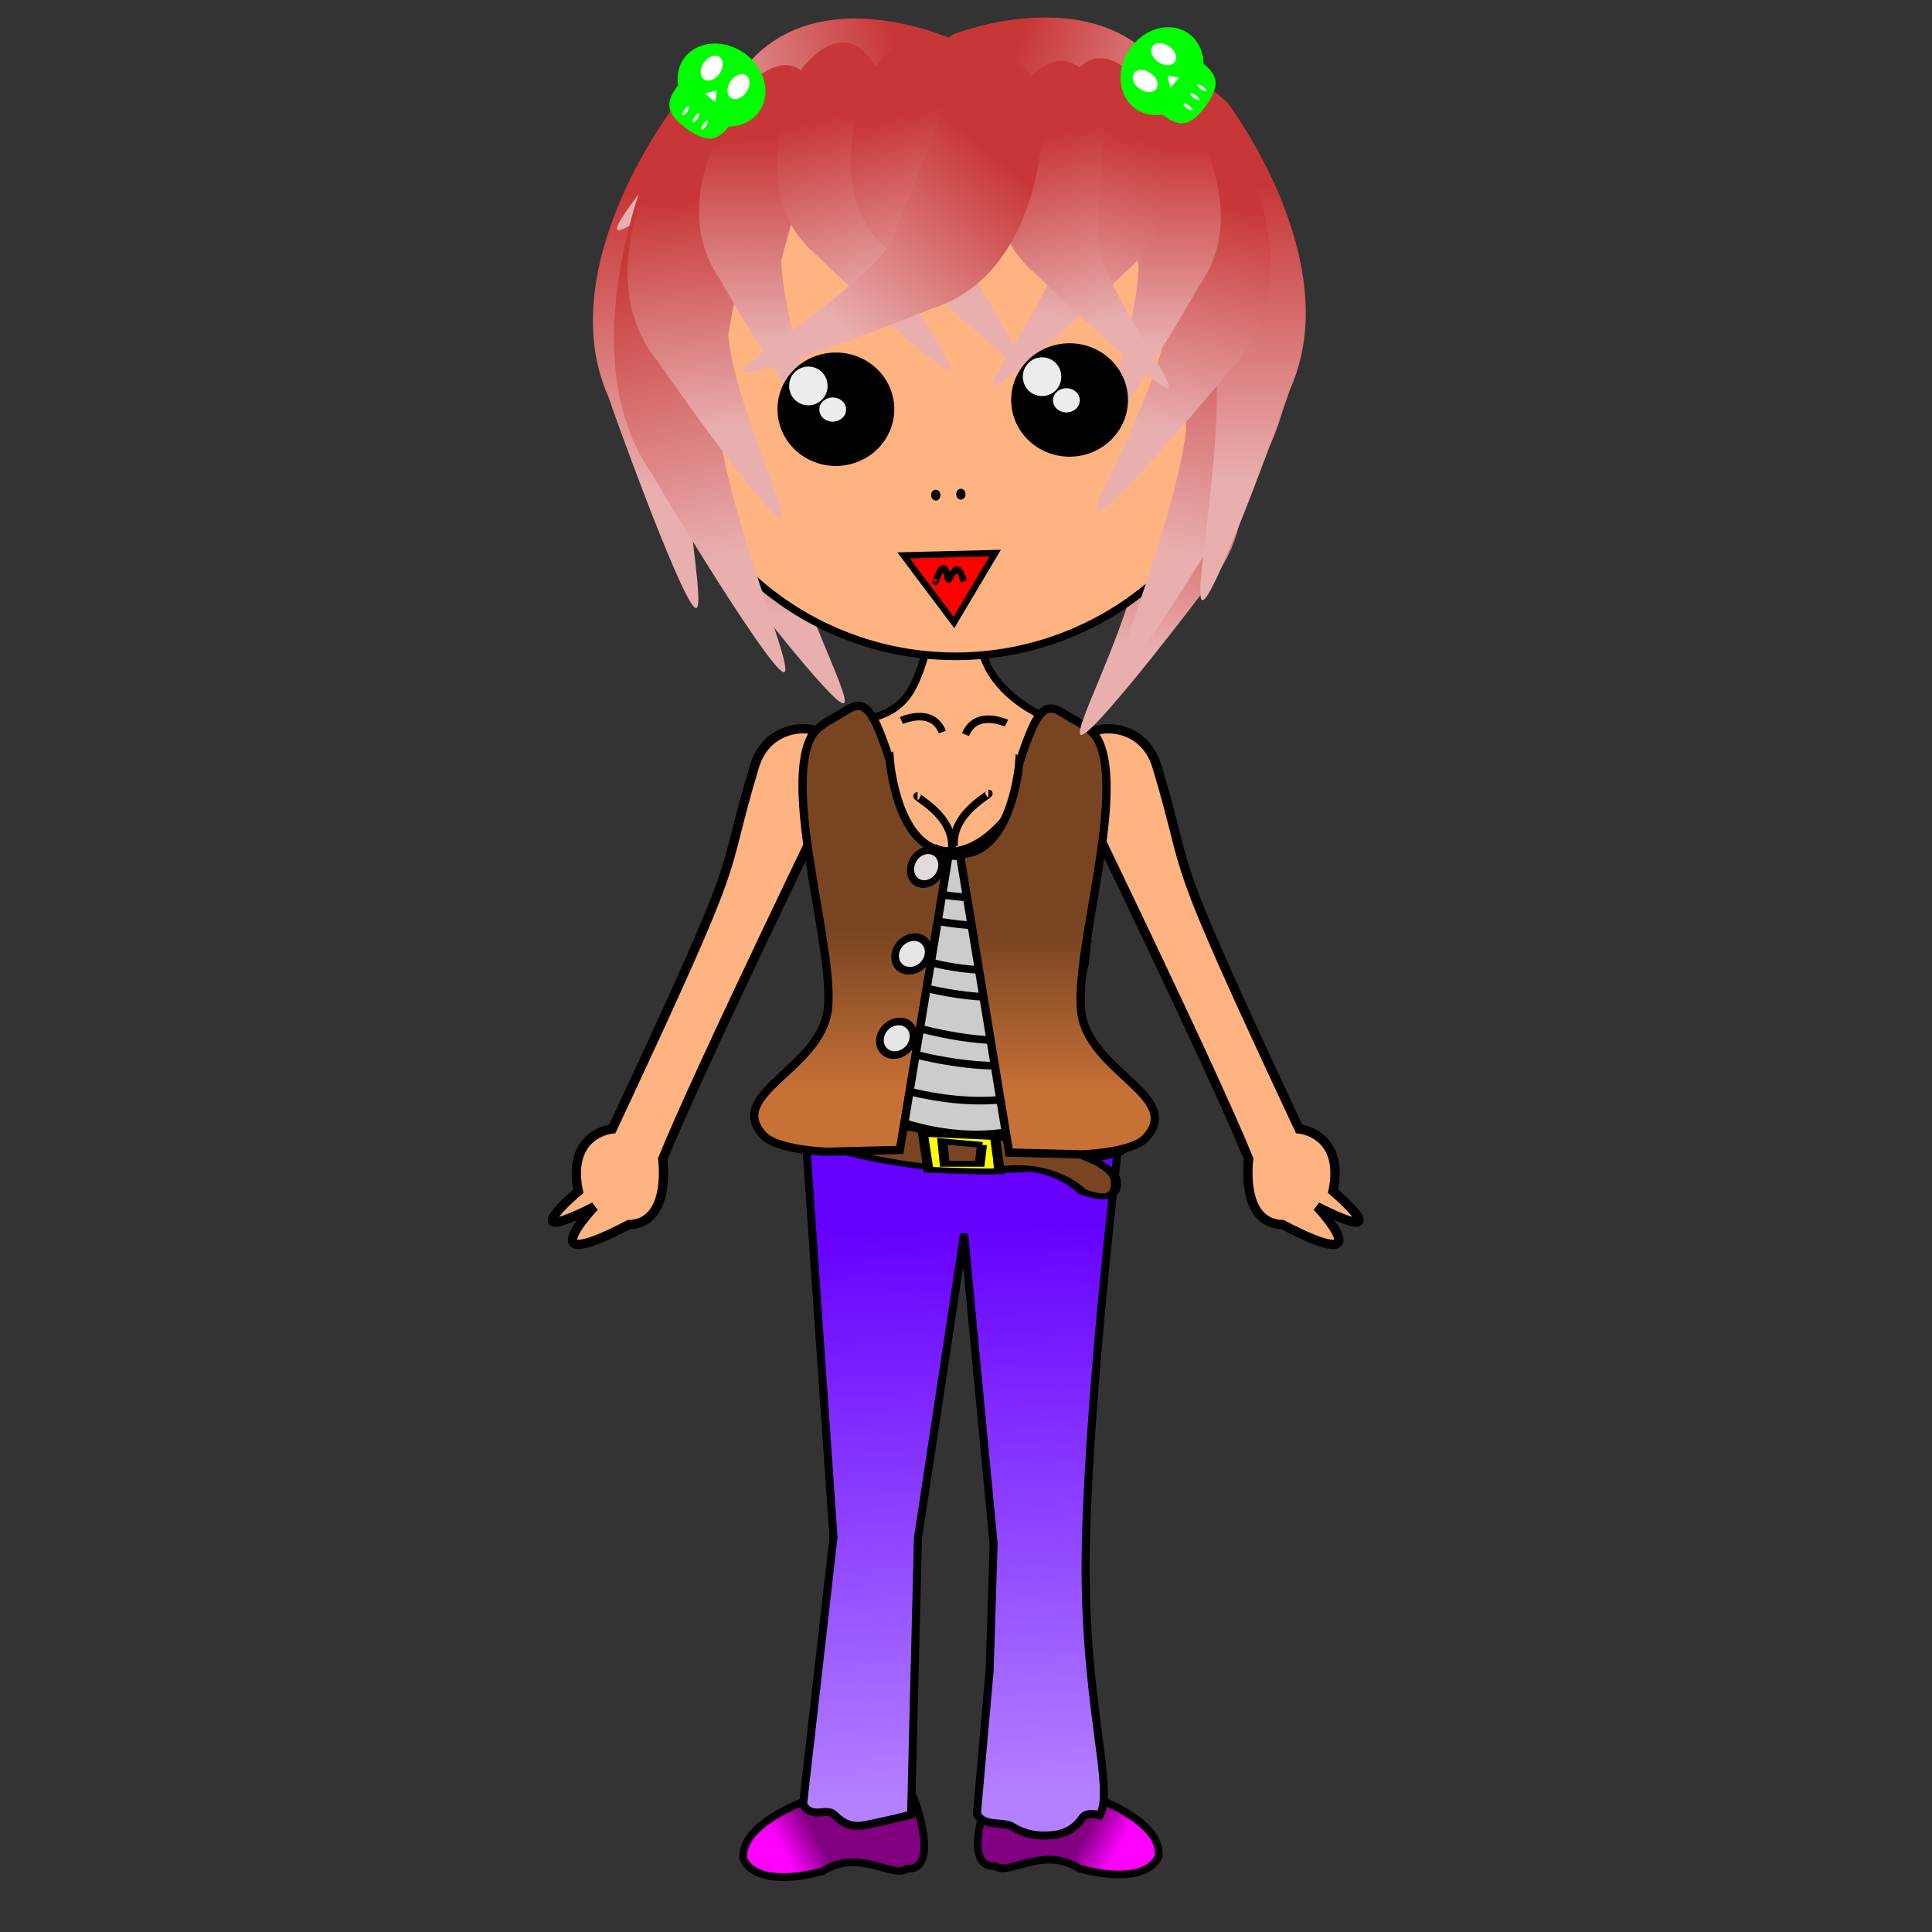
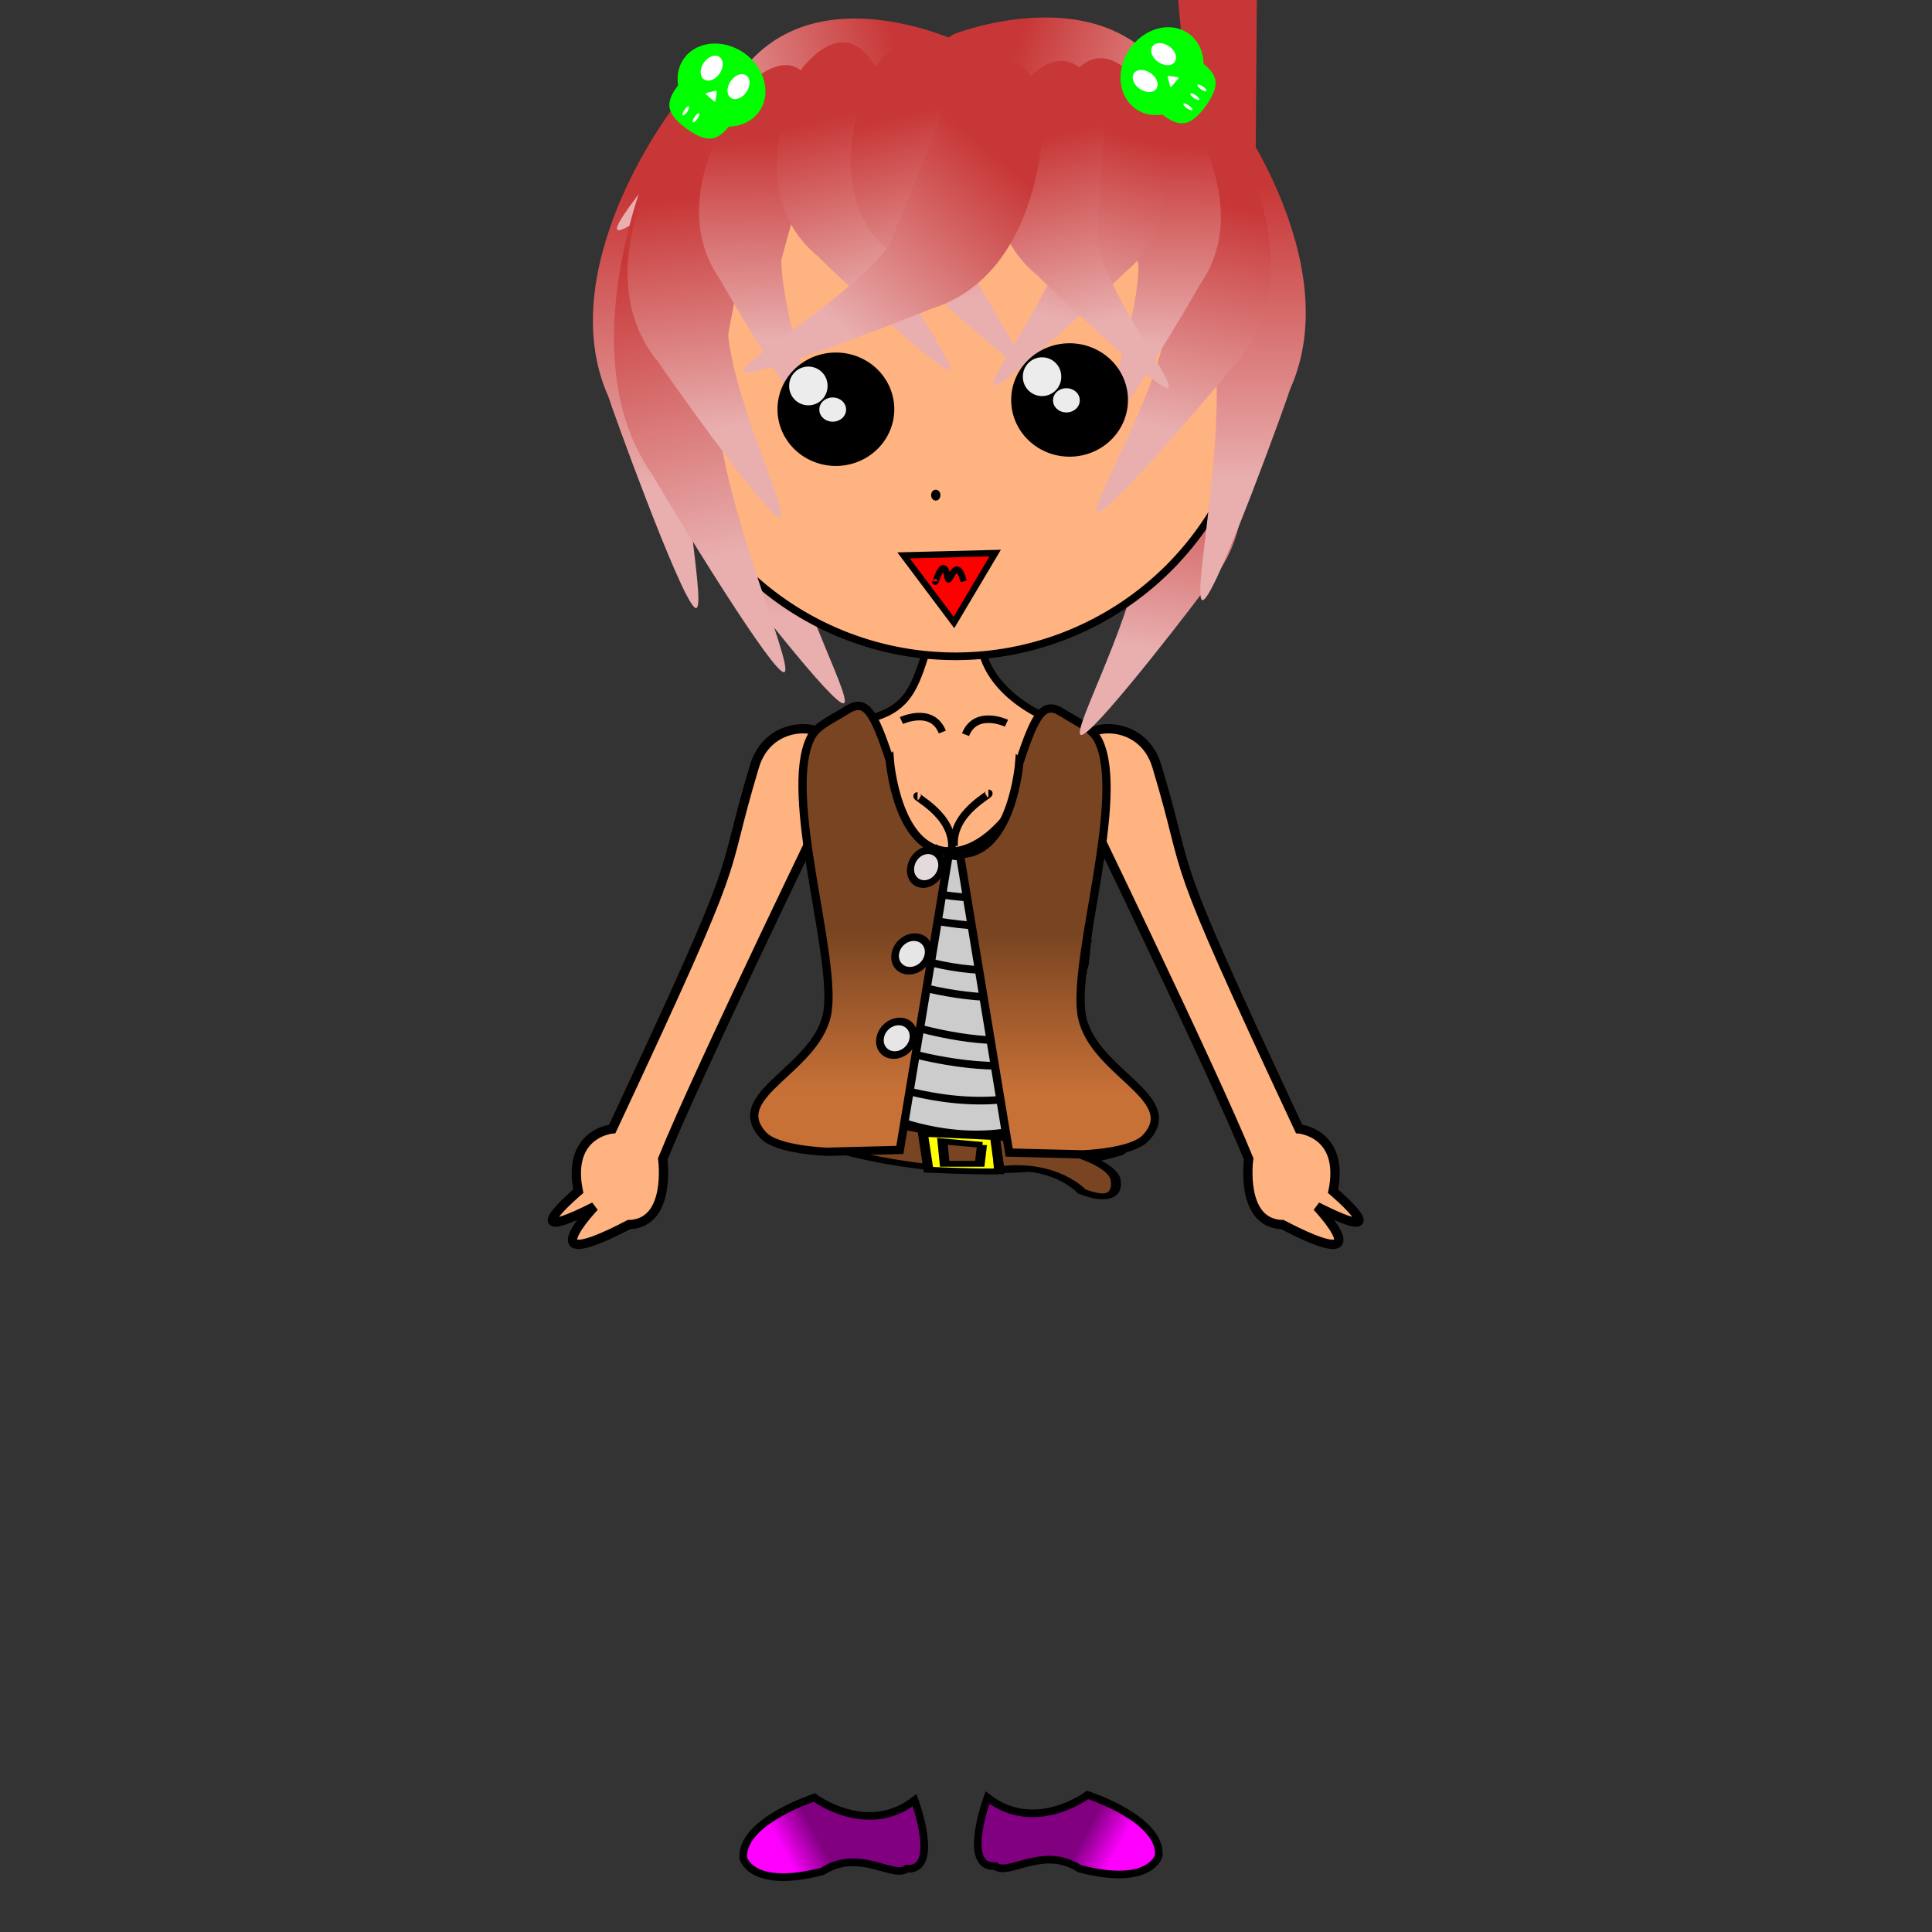
<svg xmlns="http://www.w3.org/2000/svg" xmlns:xlink="http://www.w3.org/1999/xlink" version="1.0" viewBox="0 0 531.5 531.5">
  <rect x="0" y="0" width="531.5" height="531.5" fill="#333333" stroke="none" />
  <defs>
    <linearGradient id="c">
      <stop stop-color="#ffb380" offset="0" />
      <stop stop-color="#ffb380" offset="1" />
    </linearGradient>
    <linearGradient id="d">
      <stop stop-color="#800080" offset="0" />
      <stop stop-color="#f0f" offset="1" />
    </linearGradient>
    <linearGradient id="b">
      <stop stop-color="#784421" offset="0" />
      <stop stop-color="#c87137" offset="1" />
    </linearGradient>
    <linearGradient id="a">
      <stop stop-color="#c83737" offset="0" />
      <stop stop-color="#e9afaf" offset="1" />
    </linearGradient>
    <linearGradient id="ab" x1="178.54" x2="178.54" y1="343.98" y2="382.13" gradientTransform="matrix(-.996 0 -.192 1.18 478.47 23.058)" gradientUnits="userSpaceOnUse" xlink:href="#b" />
    <linearGradient id="aa" x1="178.54" x2="178.54" y1="343.98" y2="382.13" gradientTransform="matrix(.996 0 .192 1.18 45.265 23.783)" gradientUnits="userSpaceOnUse" xlink:href="#b" />
    <linearGradient id="z" x1="93.047" x2="84.111" y1="317.66" y2="322.67" gradientTransform="translate(131.97 187.8)" gradientUnits="userSpaceOnUse" xlink:href="#d" />
    <linearGradient id="y" x1="93.047" x2="84.111" y1="317.66" y2="322.67" gradientTransform="matrix(-1 0 0 1 391.3 187.08)" gradientUnits="userSpaceOnUse" xlink:href="#d" />
    <linearGradient id="x" x1="-45.681" x2="-73.96" y1="189.25" y2="246.53" gradientTransform="matrix(.974 .225 -.225 .974 357.49 -132.86)" gradientUnits="userSpaceOnUse" xlink:href="#a" />
    <linearGradient id="w" x1="-45.681" x2="-73.96" y1="189.25" y2="246.53" gradientTransform="matrix(-.898 -.175 -.194 .809 281.85 -124.17)" gradientUnits="userSpaceOnUse" xlink:href="#a" />
    <linearGradient id="v" x1="-45.681" x2="-73.96" y1="189.25" y2="246.53" gradientTransform="matrix(.898 -.175 .194 .809 308.53 -124.89)" gradientUnits="userSpaceOnUse" xlink:href="#a" />
    <linearGradient id="u" x1="-45.681" x2="-73.96" y1="189.25" y2="246.53" gradientTransform="matrix(.779 -.364 .363 .784 283.27 -125.62)" gradientUnits="userSpaceOnUse" xlink:href="#a" />
    <linearGradient id="t" x1="-45.681" x2="-73.96" y1="189.25" y2="246.53" gradientTransform="matrix(-.898 -.175 -.194 .809 241.97 -129.97)" gradientUnits="userSpaceOnUse" xlink:href="#a" />
    <linearGradient id="s" x1="-45.681" x2="-73.96" y1="189.25" y2="246.53" gradientTransform="matrix(-.898 -.175 -.194 .809 221.67 -129.24)" gradientUnits="userSpaceOnUse" xlink:href="#a" />
    <linearGradient id="r" x1="-45.681" x2="-73.96" y1="189.25" y2="246.53" gradientTransform="matrix(-.779 -.364 -.363 .784 240.55 -127.07)" gradientUnits="userSpaceOnUse" xlink:href="#a" />
    <linearGradient id="q" x1="-45.681" x2="-73.96" y1="189.25" y2="246.53" gradientTransform="matrix(.964 -.268 .268 .964 324.09 -139.81)" gradientUnits="userSpaceOnUse" xlink:href="#a" />
    <linearGradient id="p" x1="-45.681" x2="-73.96" y1="189.25" y2="246.53" gradientTransform="matrix(.858 -.561 .544 1.139 269.7 -190.5)" gradientUnits="userSpaceOnUse" xlink:href="#a" />
    <linearGradient id="o" x1="-45.681" x2="-73.96" y1="189.25" y2="246.53" gradientTransform="matrix(-.938 -.347 -.347 .938 211.7 -139.37)" gradientUnits="userSpaceOnUse" xlink:href="#a" />
    <linearGradient id="n" x1="-45.681" x2="-73.96" y1="189.25" y2="246.53" gradientTransform="matrix(-.858 -.561 -.544 1.139 248.28 -192.67)" gradientUnits="userSpaceOnUse" xlink:href="#a" />
    <linearGradient id="m" x1="-45.681" x2="-73.96" y1="189.25" y2="246.53" gradientTransform="matrix(-.96 -.379 -.279 1.306 192.57 -196.95)" gradientUnits="userSpaceOnUse" xlink:href="#a" />
    <linearGradient id="l" x1="-45.681" x2="-73.96" y1="189.25" y2="246.53" gradientTransform="matrix(.155 -1.05 -.955 -.182 434.24 6.945)" gradientUnits="userSpaceOnUse" xlink:href="#a" />
    <linearGradient id="k" x1="-45.681" x2="-73.96" y1="189.25" y2="246.53" gradientTransform="matrix(-.078 -1.059 .966 -.112 88.647 -7.793)" gradientUnits="userSpaceOnUse" xlink:href="#a" />
    <linearGradient id="j" x1="-45.681" x2="-73.96" y1="189.25" y2="246.53" gradientTransform="matrix(.96 -.379 .279 1.306 327.26 -196.95)" gradientUnits="userSpaceOnUse" xlink:href="#a" />
    <linearGradient id="i" x1="-45.681" x2="-73.96" y1="189.25" y2="246.53" gradientTransform="matrix(.95 -.312 .312 .95 306.51 -79.323)" gradientUnits="userSpaceOnUse" xlink:href="#a" />
    <linearGradient id="h" x1="-45.681" x2="-73.96" y1="189.25" y2="246.53" gradientTransform="matrix(-.95 -.312 -.312 .95 218.61 -88.024)" gradientUnits="userSpaceOnUse" xlink:href="#a" />
    <linearGradient id="g" x1="112.39" x2="117.47" y1="345.87" y2="459.71" gradientTransform="matrix(1.491 0 0 1.382 119.83 -142.01)" gradientUnits="userSpaceOnUse">
      <stop stop-color="#60f" offset="0" />
      <stop stop-color="#b380ff" offset="1" />
    </linearGradient>
    <linearGradient id="f" x1="72.51" x2="110.94" y1="255.96" y2="192.88" gradientTransform="matrix(-1 0 -.181 1 466.05 55.107)" gradientUnits="userSpaceOnUse" xlink:href="#c" />
    <linearGradient id="e" x1="72.51" x2="110.94" y1="255.96" y2="192.88" gradientTransform="matrix(1 0 .181 1 59.772 55.107)" gradientUnits="userSpaceOnUse" xlink:href="#c" />
  </defs>
  <g stroke="#000">
    <path d="m352.81 336.89c-11.8-0.28-9.3-18.06-9.3-18.06-9.86-24.41-48.44-103.79-48.44-103.79-0.91-7.69 0.55-8.77 2.93-11.89 3.35-4.4 16.67-4.3 20.25 7.62 10.53 34.98 0.69 17.65 39.14 99.8 0 0 12.6 1.09 9.34 17.13 0 0 18.69 15.9-4.41 4.26 0 0 18.51 19.59-9.51 4.93z" fill="url(#f)" fill-rule="evenodd" stroke-width="2.557" />
    <path d="m297.03 514.09c-10.15-6.52-19.57 2.18-23.2-0.72-9.43 0.72-2.17-18.85-2.17-18.85 13.05 10.15 27.55-0.73 27.55-0.73s20.3 6.53 19.58 16.68c0 0-2.18 8.7-21.76 3.62z" fill="url(#y)" fill-rule="evenodd" stroke-width="2.1" />
    <path d="m226.23 514.82c10.15-6.53 19.58 2.17 23.2-0.73 9.43 0.73 2.18-18.85 2.18-18.85-13.05 10.15-27.56-0.72-27.56-0.72s-20.3 6.52-19.57 16.67c0 0 2.17 8.7 21.75 3.63z" fill="url(#z)" fill-rule="evenodd" stroke-width="2.1" />
-     <path d="m221.45 309.85s15.67 3.01 34.32 4.89 40.27 2.63 52.16-1.88c0 0-8.11 67.04-9.19 111s8.11 68.06 3.79 75.57c0 0-3.52-1.28-4.87 0.77s-3.78 4.21-8.11 4.65c-4.32 0.44-7.83-0.34-10.81-2.18-2.97-1.83-7.84 0.12-10-3.63l3.52-39.61 1.08-34.77-4.06-42.6-4.05-42.6-12.7 83.72-0.95 38.02-0.94 38.02s-1.42 0.37-3.72 0.92-5.47 1.27-8.99 1.96c-3.51 0.68-6.01-0.41-8.31-2.74-2.29-2.34-6.01 1.34-8.71-2.92l8.38-73.57-7.84-113.02z" fill="url(#g)" fill-rule="evenodd" stroke-width="2.209" />
    <g transform="matrix(.846 0 0 .499 84.761 86.601)" fill-rule="evenodd" stroke-width="3.234">
      <path d="m263.87 461.93c20.71-26.61-6.36-18.35-6.36-18.35-39.02 23.85-84.4-5.51-84.4-5.51s-22.29-2.75-8.76 18.35c0 0 49.36 30.28 99.52 5.51z" fill="#784421" />
      <path d="m199.95 451.52 1.76 19.81s15.64 1.22 22.97 0.91l-0.81-18.9-23.92-1.82z" fill="#ff0" />
      <path d="m219.14 457.67-0.73 10.39h-11.41l-0.72-12.35 12.86 1.96z" fill="#784421" />
      <path d="m223.36 453.21s35.48 7.33 39.1 22.79c0 0 2.89 16.27-10.86 7.32 0 0-8.69-16.27-26.79-12.21l-1.45-17.9z" fill="#784421" />
    </g>
    <g transform="translate(-51.482 -164.6)" fill="#ffb380" fill-rule="evenodd" stroke-width="2.073">
      <path d="m307.66 337.9s-1.41 7.25-3.97 13.32-6.27 10.97-19.34 12.05c0 0 15.54 42.06 24.73 34.81 0 0 16.95 8.7 33.19-34.81 0 0-21.89-7.25-21.19-25.37 0 0-7.77-5.81-13.42 0z" />
      <path d="m299.46 362.83s8.44-3.95 11.26 3.16" />
      <path d="m328.36 363.55s-8.45-3.95-11.26 3.16" />
    </g>
    <g transform="translate(147.19 -75.41)" fill="none" stroke-width="2.1">
      <path d="m124.72 293.66c1.45 0-10.15 5.08-9.43 14.51" />
      <path d="m105.23 294.39c-1.45 0 10.15 5.08 9.43 14.5" />
    </g>
    <g transform="matrix(.932 0 0 1 -97.505 -157.35)" stroke-width="2.1">
      <path d="m338.62 451.01c64.53 40.61 94.26 1.45 94.26 1.45-15.95-9.43-7.97-29.73-7.97-29.73l5.07-44.23c-34.8 32.63-81.93 0.73-81.93 0.73l7.25 50.03s0.72 13.77-16.68 21.75z" fill="#ccc" fill-rule="evenodd" />
      <path d="m350.95 402.43s48.58 20.3 75.41 2.17" fill="none" />
      <path d="m354.57 422.01s47.86 20.3 70.34 2.17" fill="none" />
      <path d="m352.4 440.87s52.34 20.27 71.77 2.17" fill="none" />
      <path d="m351.67 393.73s41.33 22.48 76.86 2.17" fill="none" />
      <path d="m354.57 433.61s50.76 20.3 67.44 2.9" fill="none" />
      <path d="m354.58 413.31s43.65 23.18 71.77 2.17" fill="none" />
      <path d="m345.87 448.11s53.66 27.55 84.11-0.73" fill="none" />
    </g>
    <path d="m173.01 336.89c11.8-0.28 9.31-18.06 9.31-18.06 9.85-24.41 48.43-103.79 48.43-103.79 0.91-7.69-0.55-8.77-2.93-11.89-3.34-4.4-16.66-4.3-20.25 7.62-10.53 34.98-0.69 17.65-39.13 99.8 0 0-12.61 1.09-9.35 17.13 0 0-18.68 15.9 4.41 4.26 0 0-18.51 19.59 9.51 4.93z" fill="url(#e)" fill-rule="evenodd" stroke-width="2.557" />
    <g transform="translate(.725 -173.3)">
      <path d="m244.07 382.48s0.48 6.26 2.77 12.52c2.28 6.26 6.37 12.52 13.57 12.52l-6.79 41.06-6.79 41.07-20.12 0.5s-13.61-0.44-17.42-4.51c-10.65-11.37 15.78-18.27 17.72-34.64 1.94-16.38-12.18-59.01-4.81-74.53 1.65-3.47 5.15-4.79 10.18-7.92 5.02-3.13 7.24 0.41 11.69 13.93z" fill="url(#ab)" fill-rule="evenodd" stroke-width="2.276" />
      <g transform="matrix(1 0 -.149 1 64.916 0)" stroke-linecap="square" stroke-width="4.146">
        <path transform="matrix(.504 0 0 .504 233.53 334.13)" d="m40.605 247.62a9.064 9.064 0 1 1-18.127 0 9.064 9.064 0 1 1 18.127 0z" fill="#e6e6e6" />
        <path transform="matrix(.504 0 0 .504 234.25 310.93)" d="m40.605 247.62a9.064 9.064 0 1 1-18.127 0 9.064 9.064 0 1 1 18.127 0z" fill="#e6e6e6" />
        <path transform="matrix(.468 0 0 .508 235.76 286.06)" d="m40.605 247.62a9.064 9.064 0 1 1-18.127 0 9.064 9.064 0 1 1 18.127 0z" fill="#e3dbdb" />
      </g>
      <path d="m279.67 383.21s-0.48 6.26-2.77 12.52-6.37 12.52-13.57 12.52l6.79 41.06 6.78 41.06 20.13 0.5s13.61-0.43 17.42-4.5c10.65-11.38-15.78-18.27-17.72-34.65-1.94-16.37 12.18-59.01 4.8-74.52-1.65-3.47-5.14-4.8-10.17-7.93s-7.24 0.42-11.69 13.94z" fill="url(#aa)" fill-rule="evenodd" stroke-width="2.276" />
    </g>
  </g>
  <g transform="translate(2.175 5.076)">
    <path d="m182.42 25.414s-33 43.437-17.2 78.696c0.76 2.67 19.21 53.74 23.58 57.82 4.38 4.08-5.31-38.83-3.03-64.969 0 0 11.04-35.046 18.08-53.197 0 0 3.74-41.984-21.43-18.35z" fill="url(#n)" fill-rule="evenodd" />
    <g transform="translate(0 -4.351)">
      <path d="m196.49 88.637s-23.9 37.943-1.54 62.833c1.27 1.95 29.29 38.62 34.38 41.15 5.08 2.52-12.78-29.09-15.62-49.49 0 0 4-28.45 7.37-43.37 0 0-4.51-32.769-24.59-11.123z" fill="url(#h)" fill-rule="evenodd" />
      <path d="m328.63 97.338s23.9 37.942 1.54 62.832c-1.27 1.95-29.29 38.62-34.38 41.15-5.08 2.53 12.77-29.09 15.62-49.49 0 0-4-28.45-7.37-43.37 0 0 4.51-32.768 24.59-11.122z" fill="url(#i)" fill-rule="evenodd" />
      <path transform="translate(42.056 -176.2)" d="m301.64 273a83.024 83.024 0 1 1-166.05 0 83.024 83.024 0 1 1 166.05 0z" fill="#ffb380" fill-rule="evenodd" stroke="#000" stroke-linejoin="bevel" stroke-width="2.1" />
-       <path d="m343.25 44.233s22.58 52.705-0.63 85.487c-1.33 2.58-30.61 51.12-35.78 54.31-5.17 3.2 13.77-38.94 17.32-66.53 0 0-3.01-38.864-5.86-59.305 0 0 5.64-44.332 24.95-13.962z" fill="url(#j)" fill-rule="evenodd" />
+       <path d="m343.25 44.233c-1.33 2.58-30.61 51.12-35.78 54.31-5.17 3.2 13.77-38.94 17.32-66.53 0 0-3.01-38.864-5.86-59.305 0 0 5.64-44.332 24.95-13.962z" fill="url(#j)" fill-rule="evenodd" />
      <path d="m260.09 8.718s41.17-16.386 59.55 12.451c1.54 1.757 29.73 39.134 30.96 44.991 1.22 5.858-24.51-19.803-43.08-27.328 0 0-27.71-2.207-42.53-2.037 0 0-29.85-12.024-4.9-28.077z" fill="url(#k)" fill-rule="evenodd" />
      <path d="m262.05 10.985s-39.87-19.327-60.29 8.102c-1.67 1.64-32.5 36.875-34.14 42.628-1.65 5.754 25.87-17.975 44.94-24.134 0 0 27.8-0.192 42.56 1.051 0 0 30.65-9.828 6.93-27.647z" fill="url(#l)" fill-rule="evenodd" />
      <path d="m176.58 44.233s-22.57 52.705 0.63 85.487c1.34 2.58 30.62 51.12 35.79 54.31 5.17 3.2-13.78-38.94-17.33-66.53 0 0 3.01-38.864 5.87-59.304 0 0-5.64-44.333-24.96-13.963z" fill="url(#m)" fill-rule="evenodd" />
      <path d="m182.97 36.338s-25.3 37.022-3.9 62.733c1.2 1.989 27.83 39.689 32.82 42.409 4.99 2.71-11.67-29.55-13.75-50.04 0 0 5.06-28.282 8.99-43.065 0 0-3.28-32.915-24.16-12.037z" fill="url(#o)" fill-rule="evenodd" />
      <path d="m335.56 27.59s33 43.437 17.2 78.69c-0.77 2.67-19.21 53.74-23.58 57.82-4.38 4.08 5.31-38.83 3.02-64.964 0 0-11.03-35.045-18.07-53.197 0 0-3.74-41.984 21.43-18.349z" fill="url(#p)" fill-rule="evenodd" />
      <path d="m338.01 37.681s22.12 39.009-1.36 62.839c-1.36 1.88-31.05 37.22-36.25 39.51s14.11-28.47 17.89-48.71c0 0-2.67-28.605-5.35-43.665 0 0 6.02-32.526 25.07-9.974z" fill="url(#q)" fill-rule="evenodd" />
      <path d="m203.63 22.338s-24.27 30.146-7.74 53.781c0.89 1.796 21.06 36.121 25.14 38.801 4.09 2.69-7.93-26.263-8.27-44.058 0 0 6.31-24.017 10.71-36.483 0 0-0.5-28.586-19.84-12.041z" fill="url(#r)" fill-rule="evenodd" />
      <path d="m218.42 18.112s-18.19 33.307 4.62 51.865c1.35 1.49 30.48 29.257 35.37 30.903 4.88 1.64-14.47-22.85-19.02-39.394 0 0 0.92-23.769 2.56-36.344 0 0-7.26-26.588-23.53-7.03z" fill="url(#s)" fill-rule="evenodd" />
      <path d="m238.73 17.387s-18.2 33.307 4.62 51.865c1.34 1.489 30.47 29.257 35.36 30.898 4.89 1.64-14.46-22.845-19.02-39.389 0 0 0.92-23.769 2.57-36.344 0 0-7.27-26.588-23.53-7.03z" fill="url(#t)" fill-rule="evenodd" />
      <path d="m320.18 23.788s24.28 30.147 7.74 53.781c-0.88 1.797-21.06 36.121-25.14 38.811-4.08 2.68 7.93-26.272 8.28-44.068 0 0-6.32-24.017-10.72-36.483 0 0 0.5-28.586 19.84-12.041z" fill="url(#u)" fill-rule="evenodd" />
      <path d="m311.78 22.463s18.19 33.307-4.62 51.864c-1.35 1.49-30.48 29.253-35.37 30.903-4.88 1.64 14.47-22.849 19.02-39.393 0 0-0.91-23.77-2.56-36.345 0 0 7.26-26.588 23.53-7.029z" fill="url(#v)" fill-rule="evenodd" />
      <path d="m278.61 23.188s-18.2 33.307 4.62 51.864c1.34 1.49 30.47 29.258 35.36 30.898s-14.46-22.844-19.02-39.388c0 0 0.92-23.769 2.57-36.344 0 0-7.27-26.588-23.53-7.03z" fill="url(#w)" fill-rule="evenodd" />
      <path d="m284.96 29.741s0.81 44.837-31.21 54.56c-2.09 1.005-45.06 17.869-50.71 17.399-5.66-0.47 25.98-18.273 38.98-34.249 0 0 11.31-26.411 16.14-40.922 0 0 20.82-25.703 26.8 3.212z" fill="url(#x)" fill-rule="evenodd" />
      <path transform="matrix(.329 .27 -.239 .273 215.37 -26.161)" d="m63.083 157.35c-3.63-52.64-72.213 26.1-19.577 22.47s-26.108-72.21-22.478-19.57c3.63 52.63 72.213-26.11 19.577-22.48s26.108 72.21 22.478 19.58z" fill="#0f0" />
      <path transform="matrix(.351 .241 -.205 .299 192.28 -33.671)" d="m112.39 121.82a29.729 29.729 0 1 1-59.458 0 29.729 29.729 0 1 1 59.458 0z" fill="#0f0" />
      <path transform="matrix(.271 .187 -.093 .135 209.9 -24.967)" d="m41.331 272.27a7.976 22.841 0 1 1-15.953 0 7.976 22.841 0 1 1 15.953 0z" fill="#fff" />
      <path transform="matrix(.271 .187 -.093 .135 217.28 -19.89)" d="m41.331 272.27a7.976 22.841 0 1 1-15.953 0 7.976 22.841 0 1 1 15.953 0z" fill="#fff" />
      <path transform="matrix(.023 .039 -.038 .016 191.75 18.188)" d="m176.92 69.609c-43.33 17.332-38.54 21.096-31.89-25.094 6.66-46.189 1.01-43.929 37.68-15.07 36.67 28.858 37.54 22.833-5.79 40.164z" fill="#fff" />
      <path transform="matrix(.117 .08 -.068 .1 198.26 4.343)" d="m35.53 228.41a3.263 12.327 0 1 1-6.526 0 3.263 12.327 0 1 1 6.526 0z" fill="#fff" />
      <path transform="matrix(.117 .08 -.068 .1 201.06 6.269)" d="m35.53 228.41a3.263 12.327 0 1 1-6.526 0 3.263 12.327 0 1 1 6.526 0z" fill="#fff" />
-       <path transform="matrix(.117 .08 -.068 .1 203.46 8.236)" d="m35.53 228.41a3.263 12.327 0 1 1-6.526 0 3.263 12.327 0 1 1 6.526 0z" fill="#fff" />
      <path transform="matrix(.27 -.329 .273 .239 268.68 -.203)" d="m63.083 157.35c-3.63-52.64-72.213 26.1-19.577 22.47s-26.108-72.21-22.478-19.57c3.63 52.63 72.213-26.11 19.577-22.48s26.108 72.21 22.478 19.58z" fill="#0f0" />
      <path transform="matrix(.241 -.351 .299 .205 261.17 22.888)" d="m112.39 121.82a29.729 29.729 0 1 1-59.458 0 29.729 29.729 0 1 1 59.458 0z" fill="#0f0" />
      <path transform="matrix(.187 -.271 .135 .093 269.87 5.269)" d="m41.331 272.27a7.976 22.841 0 1 1-15.953 0 7.976 22.841 0 1 1 15.953 0z" fill="#fff" />
      <path transform="matrix(.187 -.271 .135 .093 274.95 -2.114)" d="m41.331 272.27a7.976 22.841 0 1 1-15.953 0 7.976 22.841 0 1 1 15.953 0z" fill="#fff" />
      <path transform="matrix(.039 -.023 .016 .038 313.03 23.416)" d="m176.92 69.609c-43.33 17.332-38.54 21.096-31.89-25.094 6.66-46.189 1.01-43.929 37.68-15.07 36.67 28.858 37.54 22.833-5.79 40.164z" fill="#fff" />
      <path transform="matrix(.08 -.117 .1 .068 299.19 16.91)" d="m35.53 228.41a3.263 12.327 0 1 1-6.526 0 3.263 12.327 0 1 1 6.526 0z" fill="#fff" />
      <path transform="matrix(.08 -.117 .1 .068 301.11 14.11)" d="m35.53 228.41a3.263 12.327 0 1 1-6.526 0 3.263 12.327 0 1 1 6.526 0z" fill="#fff" />
      <path transform="matrix(.08 -.117 .1 .068 303.08 11.713)" d="m35.53 228.41a3.263 12.327 0 1 1-6.526 0 3.263 12.327 0 1 1 6.526 0z" fill="#fff" />
      <path transform="matrix(.633 0 0 .606 241.58 -138.74)" d="m105.14 409.32a25.378 25.741 0 1 1-50.758 0 25.378 25.741 0 1 1 50.758 0z" />
      <path transform="matrix(.633 0 0 .606 256.27 -99.22)" d="m52.932 333.54a8.339 8.701 0 1 1-16.677 0 8.339 8.701 0 1 1 16.677 0z" fill="#fff" fill-opacity=".924" />
      <path transform="matrix(.441 0 0 .378 271.53 -16.672)" d="m52.932 333.54a8.339 8.701 0 1 1-16.677 0 8.339 8.701 0 1 1 16.677 0z" fill="#fff" fill-opacity=".924" />
      <path transform="matrix(.633 0 0 .606 177.29 -136.19)" d="m105.14 409.32a25.378 25.741 0 1 1-50.758 0 25.378 25.741 0 1 1 50.758 0z" />
      <path transform="matrix(.633 0 0 .606 191.98 -96.675)" d="m52.932 333.54a8.339 8.701 0 1 1-16.677 0 8.339 8.701 0 1 1 16.677 0z" fill="#fff" fill-opacity=".924" />
      <path transform="matrix(.441 0 0 .378 207.24 -14.127)" d="m52.932 333.54a8.339 8.701 0 1 1-16.677 0 8.339 8.701 0 1 1 16.677 0z" fill="#fff" fill-opacity=".924" />
      <path d="m246.4 152.07 25.21-0.64-11.35 19.09-13.86-18.45z" fill="#f00" fill-rule="evenodd" stroke="#000" stroke-width="1.747" />
      <path d="m255.07 159.21c0 1.38 2.28-8.29 3.55-0.69 0.51 1.38 2.28-6.91 4.31 0.69" fill="none" stroke="#000" stroke-width="1.747" />
      <path transform="matrix(.502 0 0 .366 225.23 -1.313)" d="m62.358 373.79a2.538 3.988 0 1 1-5.075 0 2.538 3.988 0 1 1 5.075 0z" />
-       <path transform="matrix(.502 0 0 .366 232.14 -1.578)" d="m62.358 373.79a2.538 3.988 0 1 1-5.075 0 2.538 3.988 0 1 1 5.075 0z" />
    </g>
  </g>
</svg>